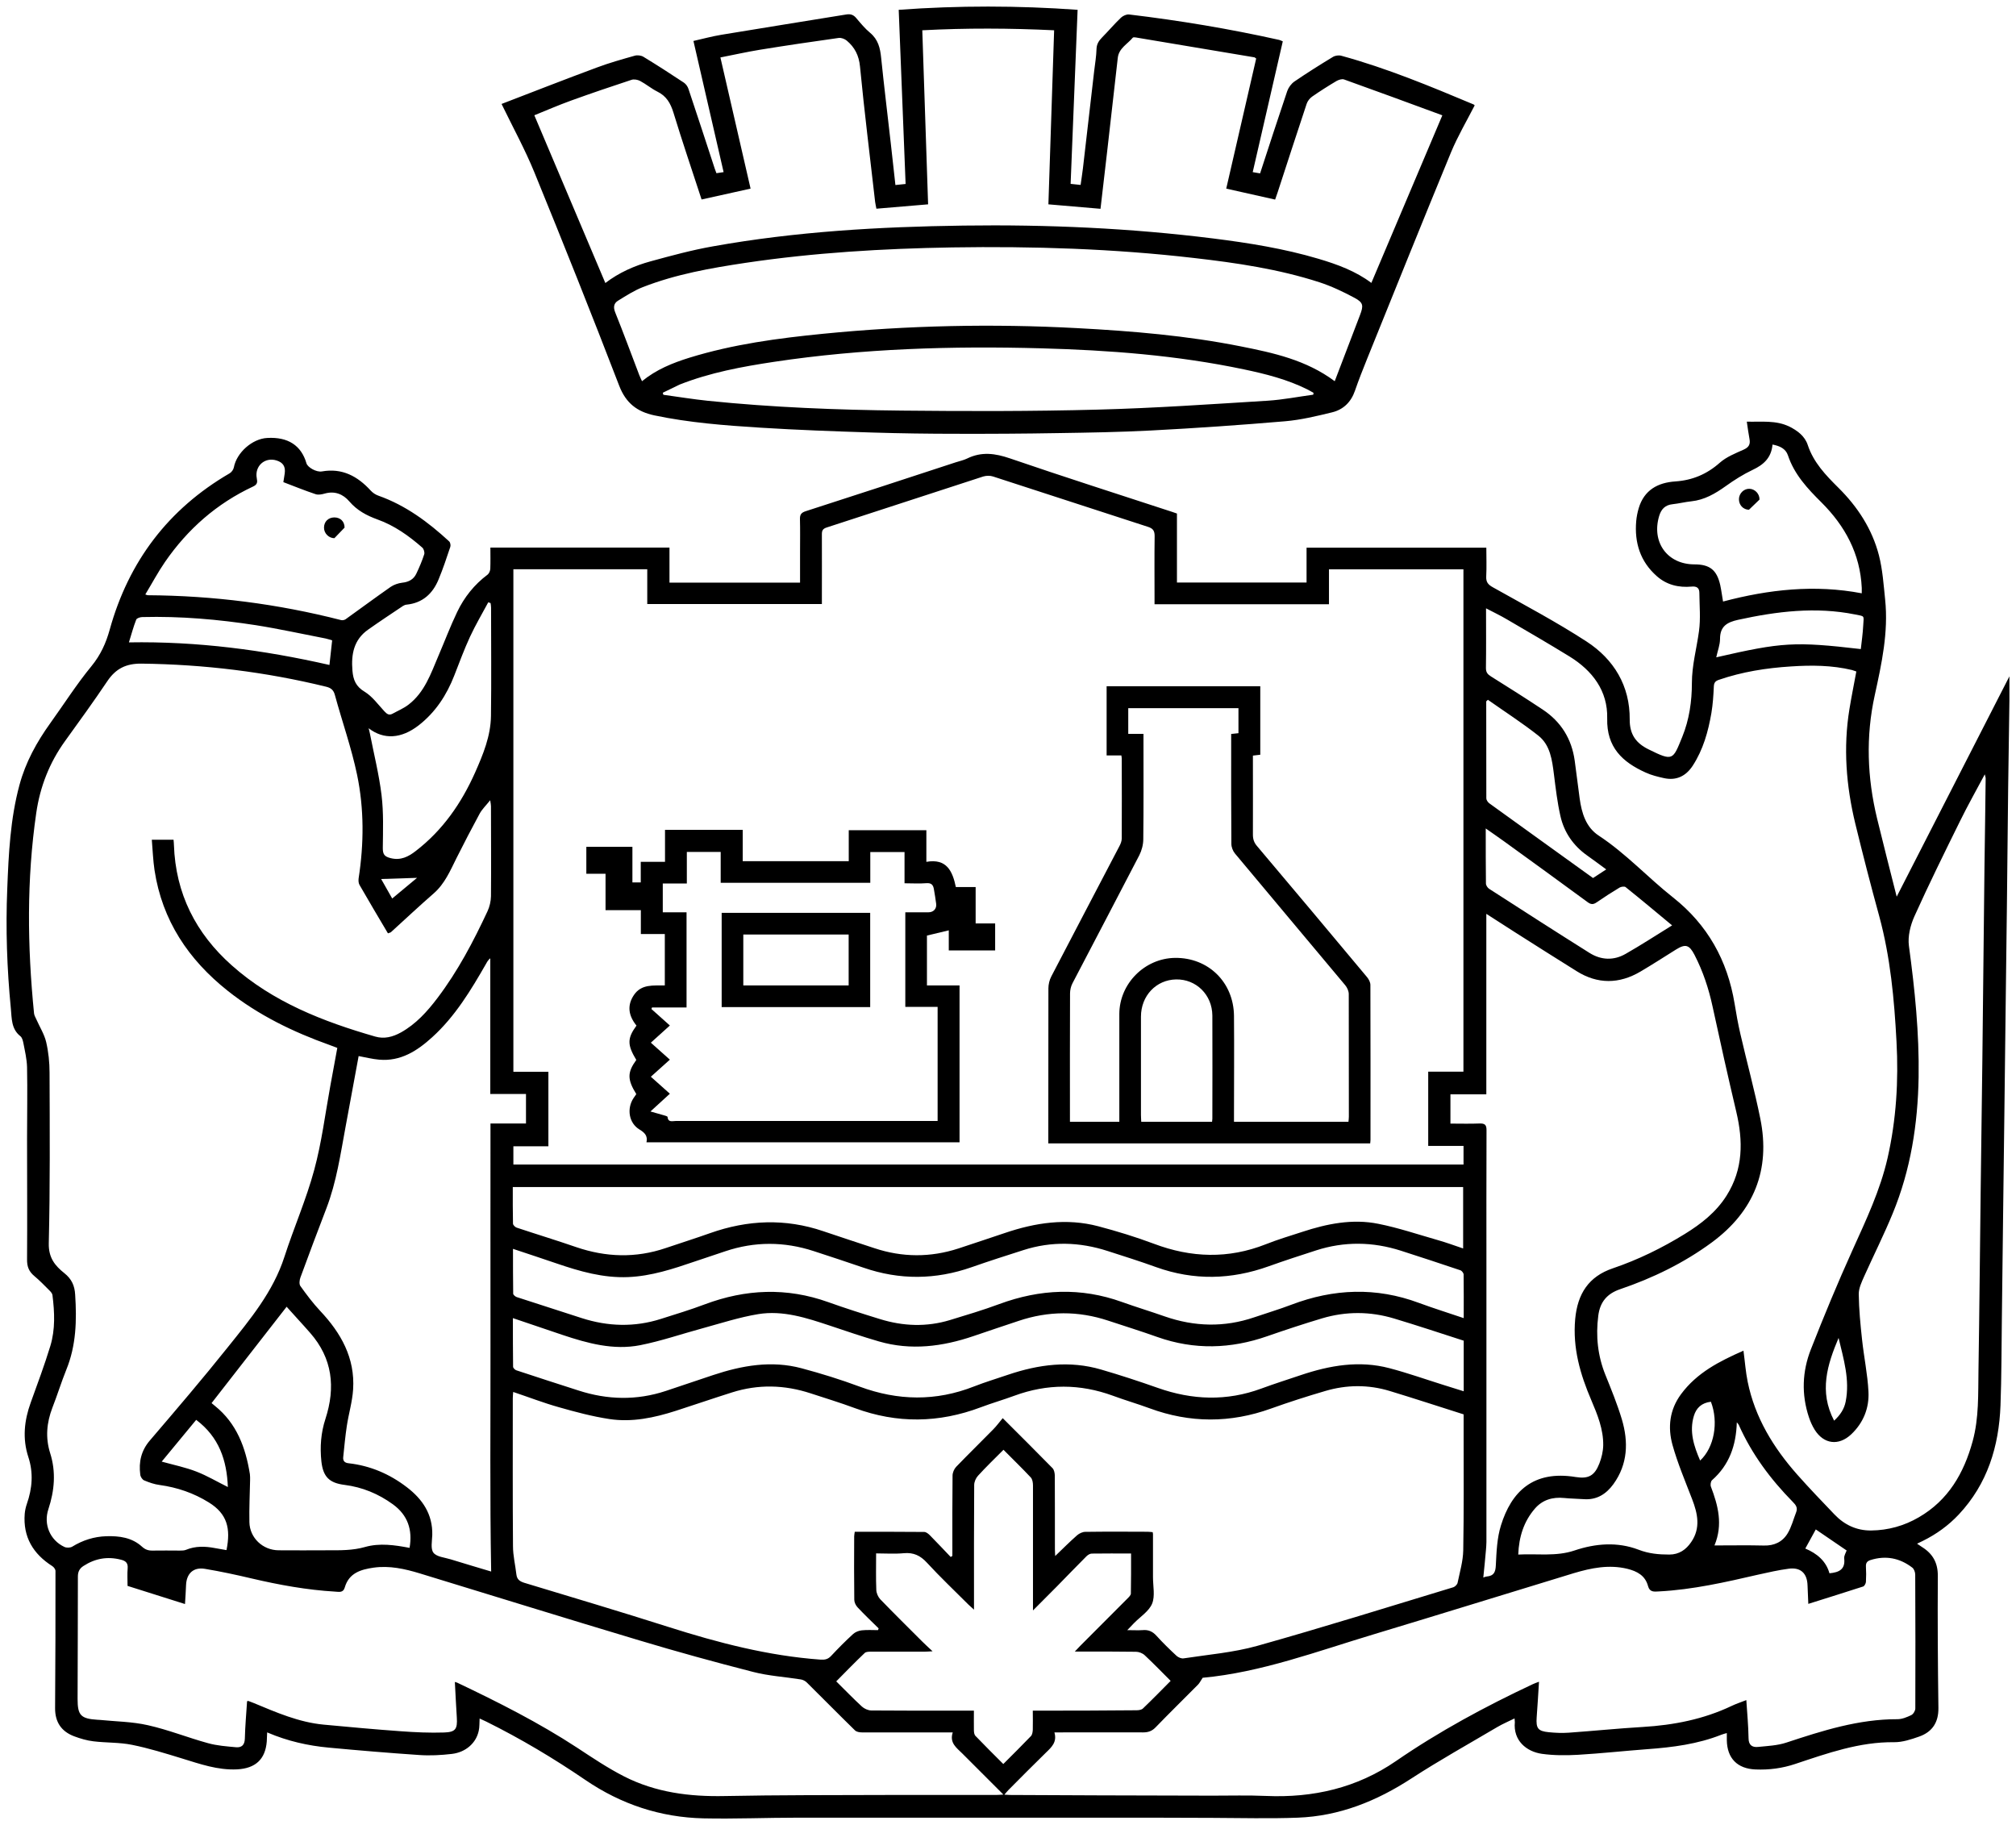
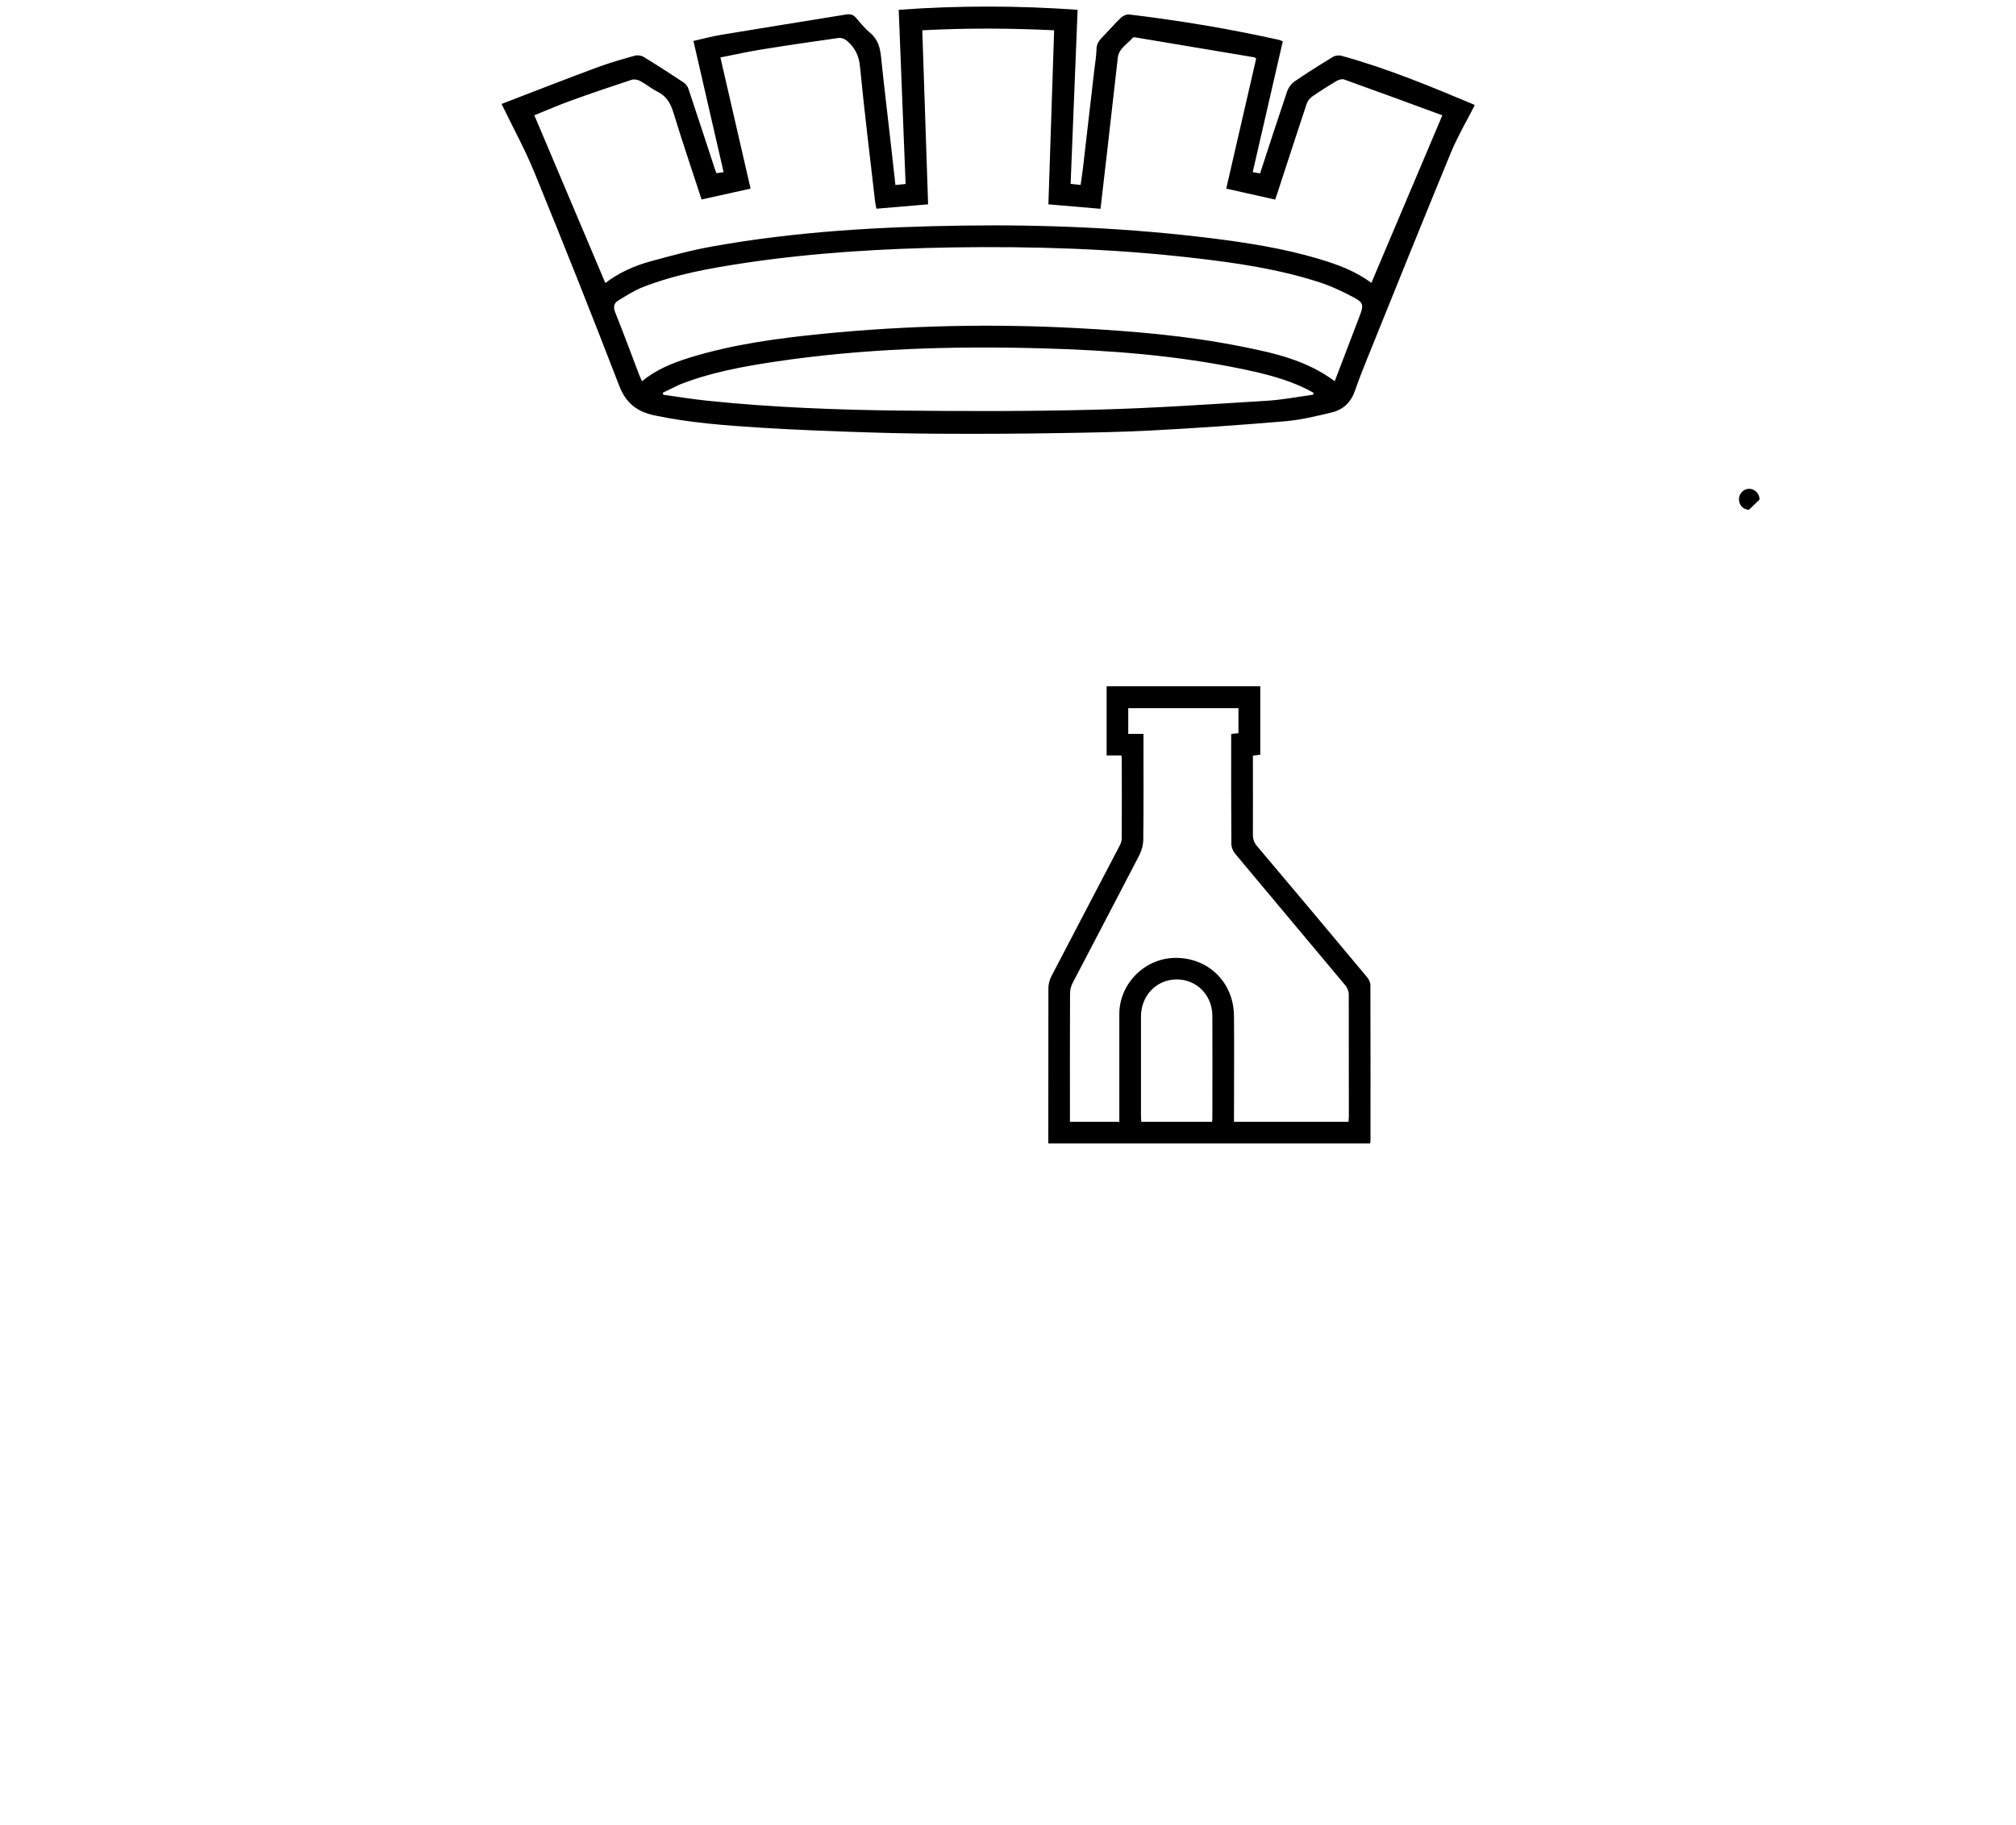
<svg xmlns="http://www.w3.org/2000/svg" viewBox="5615.999 4839.024 306.666 277.612">
-   <path fill="#000000" fill-opacity="1" stroke="none" stroke-opacity="1" stroke-width="1" fill-rule="evenodd" id="tSvg895ab0b13a" d="M 5656.638 5102.532 C 5656.609 5103.093 5656.609 5103.506 5656.579 5103.919 C 5656.358 5106.649 5654.838 5108.007 5652.078 5108.155 C 5649.112 5108.302 5646.397 5107.328 5643.652 5106.487 C 5641.143 5105.72 5638.634 5104.937 5636.066 5104.421 C 5634.163 5104.037 5632.17 5104.126 5630.223 5103.89 C 5629.219 5103.772 5628.216 5103.477 5627.271 5103.122 C 5625.323 5102.384 5624.364 5100.953 5624.379 5098.828 C 5624.438 5091.877 5624.438 5084.927 5624.438 5077.976 C 5624.438 5077.725 5624.187 5077.386 5623.951 5077.238 C 5621.029 5075.379 5619.479 5072.796 5619.76 5069.269 C 5619.804 5068.767 5619.922 5068.251 5620.084 5067.779 C 5620.911 5065.417 5621.103 5063.042 5620.306 5060.636 C 5619.391 5057.832 5619.686 5055.087 5620.675 5052.357 C 5621.708 5049.494 5622.77 5046.661 5623.656 5043.754 C 5624.423 5041.23 5624.305 5038.618 5623.98 5036.021 C 5623.951 5035.77 5623.729 5035.519 5623.537 5035.327 C 5622.785 5034.575 5622.047 5033.807 5621.235 5033.129 C 5620.394 5032.435 5620.099 5031.682 5620.114 5030.576 C 5620.158 5024.437 5620.114 5018.283 5620.114 5012.144 C 5620.114 5008.543 5620.188 5004.957 5620.114 5001.356 C 5620.084 5000.117 5619.789 4998.892 5619.553 4997.667 C 5619.479 4997.298 5619.361 4996.84 5619.096 4996.634 C 5617.694 4995.527 5617.797 4993.918 5617.649 4992.413 C 5617.059 4986.363 5616.852 4980.297 5617.103 4974.217 C 5617.31 4968.905 5617.561 4963.592 5618.963 4958.412 C 5619.892 4954.959 5621.59 4951.89 5623.656 4949.012 C 5625.736 4946.12 5627.655 4943.094 5629.913 4940.35 C 5631.3 4938.652 5632.111 4936.867 5632.687 4934.801 C 5635.565 4924.426 5641.6 4916.443 5650.942 4911.012 C 5651.237 4910.835 5651.517 4910.437 5651.576 4910.097 C 5652.004 4907.869 5654.365 4905.758 5656.653 4905.64 C 5659.796 4905.463 5661.818 4906.762 5662.615 4909.492 C 5662.792 4910.112 5664.12 4910.879 5664.961 4910.732 C 5668.045 4910.186 5670.392 4911.455 5672.399 4913.654 C 5672.709 4913.993 5673.137 4914.273 5673.565 4914.421 C 5677.697 4915.882 5681.135 4918.435 5684.323 4921.372 C 5684.5 4921.534 5684.574 4921.962 5684.5 4922.198 C 5683.939 4923.866 5683.393 4925.533 5682.714 4927.157 C 5681.829 4929.311 5680.294 4930.743 5677.859 4930.993 C 5677.667 4931.008 5677.475 4931.082 5677.313 4931.185 C 5675.527 4932.381 5673.742 4933.561 5671.986 4934.801 C 5669.816 4936.336 5669.403 4938.534 5669.61 4941.028 C 5669.728 4942.46 5670.141 4943.449 5671.469 4944.245 C 5672.635 4944.954 5673.506 4946.179 5674.465 4947.212 C 5674.834 4947.61 5675.158 4947.876 5675.69 4947.595 C 5676.516 4947.138 5677.416 4946.769 5678.154 4946.193 C 5680.589 4944.319 5681.534 4941.501 5682.67 4938.83 C 5683.629 4936.601 5684.485 4934.314 5685.533 4932.13 C 5686.61 4929.872 5688.145 4927.939 5690.181 4926.419 C 5690.403 4926.242 5690.565 4925.843 5690.58 4925.548 C 5690.624 4924.5 5690.595 4923.438 5690.595 4922.316 C 5717.837 4922.316 5717.837 4922.316 5717.837 4922.316 C 5717.837 4922.316 5717.837 4927.643 5717.837 4927.643 C 5717.837 4927.643 5737.7 4927.643 5737.7 4927.643 C 5737.7 4927.643 5737.7 4922.921 5737.7 4922.921 C 5737.7 4921.283 5737.729 4919.645 5737.685 4917.992 C 5737.67 4917.299 5737.877 4917.003 5738.556 4916.782 C 5746.17 4914.332 5753.77 4911.838 5761.385 4909.344 C 5761.961 4909.153 5762.566 4909.035 5763.112 4908.769 C 5765.296 4907.692 5767.377 4907.972 5769.649 4908.754 C 5777.825 4911.558 5786.059 4914.185 5794.264 4916.871 C 5794.501 4916.944 5794.737 4917.033 5795.032 4917.136 C 5795.032 4927.629 5795.032 4927.629 5795.032 4927.629 C 5795.032 4927.629 5814.748 4927.629 5814.748 4927.629 C 5814.748 4927.629 5814.748 4922.331 5814.748 4922.331 C 5814.748 4922.331 5842.093 4922.331 5842.093 4922.331 C 5842.093 4923.777 5842.152 4925.253 5842.078 4926.699 C 5842.034 4927.57 5842.358 4927.953 5843.111 4928.367 C 5847.892 4931.052 5852.748 4933.62 5857.337 4936.601 C 5861.513 4939.317 5863.948 4943.36 5863.904 4948.466 C 5863.889 4950.783 5864.908 4952.082 5866.752 4952.997 C 5870.515 4954.856 5870.456 4954.649 5871.903 4951.093 C 5872.965 4948.481 5873.363 4945.692 5873.363 4942.917 C 5873.363 4940.217 5874.087 4937.664 5874.441 4935.037 C 5874.706 4933.133 5874.515 4931.156 5874.5 4929.208 C 5874.5 4928.44 5874.087 4928.175 5873.319 4928.249 C 5871.357 4928.426 5869.541 4927.998 5868.036 4926.67 C 5865.498 4924.441 5864.612 4921.563 5864.893 4918.287 C 5864.952 4917.623 5865.085 4916.959 5865.277 4916.31 C 5866.103 4913.565 5868.169 4912.429 5870.855 4912.252 C 5873.452 4912.075 5875.651 4911.145 5877.614 4909.403 C 5878.617 4908.518 5879.96 4907.987 5881.214 4907.426 C 5882.011 4907.072 5882.277 4906.629 5882.129 4905.817 C 5881.967 4904.976 5881.864 4904.12 5881.716 4903.161 C 5883.944 4903.22 5886.143 4902.91 5888.195 4903.914 C 5889.434 4904.534 5890.541 4905.36 5890.984 4906.703 C 5891.869 4909.374 5893.714 4911.292 5895.647 4913.211 C 5898.569 4916.103 5900.783 4919.497 5901.816 4923.497 C 5902.376 4925.681 5902.524 4927.968 5902.76 4930.226 C 5903.277 4935.184 5902.229 4939.981 5901.181 4944.762 C 5899.794 4951.063 5900.03 4957.306 5901.535 4963.533 C 5902.494 4967.488 5903.513 4971.428 5904.516 4975.413 C 5910.212 4964.271 5915.879 4953.218 5921.664 4941.899 C 5921.664 4943.301 5921.664 4944.437 5921.664 4945.574 C 5921.605 4950.001 5921.531 4954.443 5921.472 4958.87 C 5921.398 4964.876 5921.339 4970.897 5921.28 4976.903 C 5921.221 4982.054 5921.148 4987.189 5921.089 4992.339 C 5921.03 4997.682 5920.956 5003.009 5920.897 5008.351 C 5920.838 5013.457 5920.764 5018.578 5920.705 5023.684 C 5920.646 5029.026 5920.587 5034.353 5920.513 5039.696 C 5920.454 5044.064 5920.469 5048.432 5920.306 5052.8 C 5920.07 5059.028 5918.329 5064.724 5913.961 5069.387 C 5912.382 5071.07 5910.537 5072.398 5908.471 5073.416 C 5908.22 5073.534 5907.969 5073.667 5907.615 5073.829 C 5907.925 5074.036 5908.146 5074.198 5908.383 5074.346 C 5910.006 5075.364 5910.788 5076.736 5910.773 5078.743 C 5910.729 5085.428 5910.773 5092.128 5910.862 5098.813 C 5910.891 5101.012 5909.932 5102.458 5907.94 5103.167 C 5906.715 5103.595 5905.402 5104.037 5904.132 5104.023 C 5898.849 5103.963 5893.979 5105.705 5889.095 5107.328 C 5887.117 5107.992 5885.11 5108.258 5883.03 5108.169 C 5880.27 5108.051 5878.72 5106.472 5878.676 5103.713 C 5878.676 5103.388 5878.676 5103.078 5878.676 5102.635 C 5878.351 5102.739 5878.086 5102.783 5877.85 5102.886 C 5874.234 5104.318 5870.427 5104.805 5866.575 5105.085 C 5863.048 5105.351 5859.536 5105.734 5856.024 5105.941 C 5854.209 5106.044 5852.349 5106.044 5850.549 5105.793 C 5848.173 5105.454 5846.166 5103.757 5846.431 5100.983 C 5846.431 5100.835 5846.417 5100.673 5846.387 5100.407 C 5845.472 5100.864 5844.587 5101.233 5843.76 5101.72 C 5839.392 5104.303 5834.965 5106.767 5830.715 5109.527 C 5825.417 5112.98 5819.75 5115.268 5813.405 5115.504 C 5809.081 5115.666 5804.727 5115.548 5800.403 5115.533 C 5797.319 5115.533 5794.22 5115.504 5791.136 5115.504 C 5773.221 5115.504 5755.29 5115.504 5737.375 5115.504 C 5732.579 5115.504 5727.798 5115.71 5723.002 5115.607 C 5716.464 5115.459 5710.473 5113.467 5705.057 5109.778 C 5700.231 5106.487 5695.214 5103.491 5689.975 5100.894 C 5689.665 5100.746 5689.355 5100.599 5688.957 5100.422 C 5688.912 5101.101 5688.957 5101.706 5688.824 5102.281 C 5688.44 5104.126 5686.876 5105.557 5684.721 5105.808 C 5683.068 5106 5681.386 5106.089 5679.733 5105.97 C 5675.158 5105.661 5670.584 5105.277 5666.009 5104.849 C 5662.836 5104.554 5659.752 5103.86 5656.712 5102.562 M 5714.487 4925.607 C 5694.092 4925.607 5694.092 4925.607 5694.092 4925.607 C 5694.092 4925.607 5694.092 5002.05 5694.092 5002.05 C 5694.092 5002.05 5699.419 5002.05 5699.419 5002.05 C 5699.419 5002.05 5699.419 5013.383 5699.419 5013.383 C 5699.419 5013.383 5694.092 5013.383 5694.092 5013.383 C 5694.092 5013.383 5694.092 5016.158 5694.092 5016.158 C 5694.092 5016.158 5838.625 5016.158 5838.625 5016.158 C 5838.625 5016.158 5838.625 5013.324 5838.625 5013.324 C 5838.625 5013.324 5833.253 5013.324 5833.253 5013.324 C 5833.253 5013.324 5833.253 5002.035 5833.253 5002.035 C 5833.253 5002.035 5838.61 5002.035 5838.61 5002.035 C 5838.61 5002.035 5838.61 4925.622 5838.61 4925.622 C 5838.61 4925.622 5818.157 4925.622 5818.157 4925.622 C 5818.157 4925.622 5818.157 4930.934 5818.157 4930.934 C 5818.157 4930.934 5791.623 4930.934 5791.623 4930.934 C 5791.623 4930.934 5791.623 4929.842 5791.623 4929.842 C 5791.623 4926.758 5791.593 4923.659 5791.638 4920.575 C 5791.638 4919.763 5791.402 4919.409 5790.619 4919.158 C 5782.754 4916.62 5774.918 4914.037 5767.052 4911.499 C 5766.609 4911.351 5766.034 4911.366 5765.576 4911.499 C 5757.622 4914.067 5749.697 4916.694 5741.743 4919.261 C 5741.153 4919.453 5741.02 4919.734 5741.02 4920.28 C 5741.035 4923.467 5741.02 4926.655 5741.02 4929.842 C 5741.02 4930.905 5741.02 4930.905 5741.02 4930.905 C 5741.02 4930.905 5714.457 4930.905 5714.457 4930.905 C 5714.457 4930.905 5714.457 4925.607 5714.457 4925.607 M 5650.455 5074.788 C 5651.119 5071.497 5650.558 5069.284 5647.769 5067.557 C 5645.467 5066.126 5642.973 5065.27 5640.287 5064.901 C 5639.475 5064.798 5638.678 5064.517 5637.911 5064.193 C 5637.645 5064.075 5637.365 5063.647 5637.336 5063.322 C 5637.085 5061.403 5637.468 5059.677 5638.797 5058.127 C 5642.81 5053.435 5646.824 5048.742 5650.676 5043.916 C 5654.07 5039.681 5657.553 5035.504 5659.265 5030.192 C 5660.696 5025.765 5662.585 5021.47 5663.795 5016.984 C 5664.932 5012.808 5665.463 5008.469 5666.245 5004.204 C 5666.599 5002.286 5666.939 5000.367 5667.308 4998.419 C 5666.85 4998.242 5666.496 4998.11 5666.142 4997.977 C 5660.563 4995.984 5655.295 4993.431 5650.632 4989.727 C 5644.67 4984.99 5640.671 4979.043 5639.505 4971.384 C 5639.283 4969.879 5639.224 4968.359 5639.092 4966.75 C 5642.397 4966.75 5642.397 4966.75 5642.397 4966.75 C 5642.427 4967.104 5642.456 4967.326 5642.456 4967.547 C 5642.707 4974.941 5645.777 4980.991 5651.252 4985.861 C 5657.538 4991.454 5665.138 4994.405 5673.078 4996.693 C 5674.45 4997.091 5675.734 4996.752 5676.974 4996.073 C 5679.276 4994.789 5680.988 4992.885 5682.552 4990.819 C 5685.636 4986.746 5687.997 4982.26 5690.152 4977.641 C 5690.477 4976.948 5690.668 4976.121 5690.683 4975.354 C 5690.727 4970.794 5690.683 4966.219 5690.683 4961.644 C 5690.683 4961.438 5690.639 4961.231 5690.565 4960.744 C 5689.916 4961.556 5689.325 4962.117 5688.957 4962.795 C 5687.746 4965.024 5686.581 4967.282 5685.444 4969.539 C 5684.485 4971.458 5683.659 4973.45 5681.962 4974.926 C 5679.763 4976.844 5677.623 4978.851 5675.468 4980.814 C 5675.409 4980.873 5675.306 4980.873 5675.011 4980.991 C 5673.565 4978.556 5672.104 4976.092 5670.687 4973.627 C 5670.525 4973.347 5670.51 4972.948 5670.554 4972.609 C 5671.366 4967.355 5671.395 4962.057 5670.318 4956.878 C 5669.462 4952.775 5668.045 4948.791 5666.939 4944.732 C 5666.732 4943.965 5666.334 4943.655 5665.61 4943.478 C 5656.387 4941.22 5647.046 4940.084 5637.542 4939.966 C 5635.196 4939.936 5633.617 4940.718 5632.333 4942.622 C 5630.252 4945.721 5628.068 4948.732 5625.884 4951.757 C 5623.523 4955.033 5622.091 4958.693 5621.516 4962.663 C 5620.04 4972.816 5620.158 4982.983 5621.176 4993.151 C 5621.206 4993.476 5621.412 4993.8 5621.545 4994.11 C 5622.047 4995.247 5622.741 4996.339 5623.021 4997.519 C 5623.375 4999.039 5623.537 5000.633 5623.537 5002.197 C 5623.567 5010.845 5623.626 5019.508 5623.419 5028.155 C 5623.375 5030.339 5624.364 5031.55 5625.795 5032.686 C 5626.887 5033.557 5627.36 5034.575 5627.433 5035.962 C 5627.684 5039.843 5627.596 5043.665 5626.09 5047.355 C 5625.323 5049.258 5624.718 5051.236 5623.965 5053.154 C 5623.095 5055.427 5622.888 5057.699 5623.626 5060.046 C 5624.541 5062.909 5624.29 5065.757 5623.36 5068.576 C 5622.593 5070.878 5623.597 5073.283 5625.781 5074.316 C 5626.105 5074.478 5626.666 5074.464 5626.976 5074.287 C 5628.584 5073.298 5630.311 5072.752 5632.17 5072.693 C 5634.133 5072.634 5636.066 5072.885 5637.586 5074.272 C 5638.088 5074.729 5638.56 5074.892 5639.21 5074.877 C 5640.597 5074.847 5641.969 5074.877 5643.357 5074.877 C 5643.666 5074.877 5644.021 5074.877 5644.301 5074.759 C 5645.732 5074.169 5647.193 5074.213 5648.669 5074.493 C 5649.259 5074.597 5649.85 5074.7 5650.44 5074.803 M 5881.214 5044.521 C 5881.436 5046.144 5881.539 5047.694 5881.849 5049.199 C 5882.956 5054.645 5885.76 5059.219 5889.39 5063.322 C 5891.22 5065.388 5893.138 5067.38 5895.042 5069.372 C 5896.547 5070.951 5898.392 5071.837 5900.62 5071.822 C 5903.217 5071.793 5905.652 5071.114 5907.881 5069.815 C 5912.367 5067.218 5914.743 5063.101 5916.071 5058.245 C 5917.045 5054.689 5916.897 5051.044 5916.957 5047.414 C 5917.104 5038.19 5917.178 5028.952 5917.296 5019.729 C 5917.37 5013.265 5917.473 5006.802 5917.547 5000.338 C 5917.665 4990.465 5917.768 4980.593 5917.871 4970.72 C 5917.93 4966.278 5918.004 4961.851 5918.049 4957.409 C 5918.049 4957.247 5917.975 4957.099 5917.916 4956.804 C 5916.602 4959.268 5915.304 4961.57 5914.153 4963.917 C 5911.777 4968.728 5909.401 4973.539 5907.202 4978.423 C 5906.597 4979.781 5906.184 4981.449 5906.376 4982.895 C 5907.276 4989.536 5907.955 4996.176 5907.851 5002.876 C 5907.733 5010.019 5906.641 5016.969 5903.911 5023.595 C 5902.583 5026.827 5901.004 5029.97 5899.572 5033.158 C 5899.189 5034.029 5898.731 5034.973 5898.746 5035.888 C 5898.776 5038.19 5898.997 5040.492 5899.248 5042.78 C 5899.528 5045.421 5900.089 5048.048 5900.222 5050.69 C 5900.355 5053.184 5899.454 5055.442 5897.595 5057.198 C 5895.691 5058.983 5893.433 5058.703 5892.046 5056.504 C 5891.677 5055.914 5891.382 5055.25 5891.161 5054.586 C 5890.01 5051.118 5890.143 5047.635 5891.456 5044.285 C 5893.448 5039.209 5895.544 5034.147 5897.787 5029.188 C 5899.853 5024.614 5902.007 5020.083 5903.129 5015.169 C 5904.457 5009.325 5904.811 5003.407 5904.487 4997.445 C 5904.147 4991.011 5903.557 4984.621 5901.86 4978.379 C 5900.576 4973.701 5899.366 4969.008 5898.215 4964.286 C 5896.828 4958.545 5896.37 4952.731 5897.329 4946.872 C 5897.639 4944.969 5898.023 4943.094 5898.377 4941.161 C 5898.141 4941.087 5897.934 4940.999 5897.728 4940.94 C 5894.658 4940.202 5891.544 4940.187 5888.431 4940.394 C 5884.697 4940.63 5881.023 4941.205 5877.466 4942.43 C 5876.935 4942.607 5876.728 4942.858 5876.699 4943.449 C 5876.64 4944.791 5876.551 4946.149 5876.33 4947.477 C 5875.843 4950.311 5875.075 4953.056 5873.482 4955.505 C 5872.434 4957.099 5870.973 4957.793 5869.099 4957.379 C 5868.169 4957.173 5867.21 4956.937 5866.339 4956.538 C 5862.797 4954.944 5860.377 4952.701 5860.48 4948.304 C 5860.584 4944.113 5858.237 4941.028 5854.74 4938.874 C 5851.597 4936.941 5848.394 4935.081 5845.207 4933.222 C 5844.233 4932.646 5843.2 4932.159 5842.049 4931.554 C 5842.049 4934.727 5842.078 4937.693 5842.034 4940.645 C 5842.034 4941.294 5842.285 4941.589 5842.801 4941.914 C 5845.443 4943.567 5848.084 4945.234 5850.682 4946.961 C 5853.456 4948.805 5855.079 4951.417 5855.537 4954.723 C 5855.802 4956.627 5856.024 4958.545 5856.289 4960.464 C 5856.599 4962.692 5857.234 4964.847 5859.197 4966.13 C 5863.329 4968.846 5866.664 4972.506 5870.515 4975.546 C 5875.739 4979.678 5878.779 4985.108 5879.857 4991.675 C 5880.108 4993.225 5880.388 4994.789 5880.742 4996.309 C 5881.731 5000.603 5882.897 5004.854 5883.767 5009.163 C 5885.361 5016.984 5882.779 5023.3 5876.389 5028.008 C 5872.139 5031.136 5867.431 5033.424 5862.443 5035.121 C 5860.451 5035.8 5859.388 5037.069 5859.123 5039.15 C 5858.724 5042.249 5859.034 5045.23 5860.2 5048.137 C 5861.1 5050.365 5862.015 5052.608 5862.709 5054.91 C 5863.727 5058.349 5863.624 5061.728 5861.425 5064.768 C 5860.318 5066.288 5858.887 5067.203 5856.909 5067.056 C 5855.92 5066.982 5854.917 5066.982 5853.928 5066.878 C 5852.172 5066.701 5850.637 5067.159 5849.486 5068.487 C 5847.789 5070.45 5847.051 5072.796 5846.948 5075.482 C 5849.87 5075.32 5852.703 5075.807 5855.507 5074.862 C 5858.71 5073.785 5862.045 5073.519 5865.247 5074.744 C 5866.811 5075.349 5868.317 5075.482 5869.925 5075.482 C 5871.43 5075.482 5872.478 5074.729 5873.26 5073.578 C 5874.721 5071.453 5874.249 5069.254 5873.393 5067.041 C 5872.345 5064.311 5871.194 5061.61 5870.412 5058.806 C 5869.674 5056.135 5869.955 5053.464 5871.711 5051.088 C 5874.131 5047.812 5877.569 5046.071 5881.229 5044.462 M 5749.565 5086.963 C 5749.653 5086.712 5749.653 5086.712 5749.653 5086.712 C 5748.576 5085.65 5747.484 5084.617 5746.451 5083.51 C 5746.17 5083.215 5745.949 5082.743 5745.949 5082.359 C 5745.905 5079.142 5745.92 5075.925 5745.934 5072.708 C 5745.934 5072.501 5745.993 5072.28 5746.023 5072.014 C 5749.579 5072.014 5753.077 5072.014 5756.589 5072.043 C 5756.884 5072.043 5757.224 5072.324 5757.445 5072.545 C 5758.522 5073.637 5759.555 5074.744 5760.618 5075.851 C 5760.706 5075.792 5760.78 5075.748 5760.869 5075.689 C 5760.869 5074.759 5760.869 5074.759 5760.869 5074.759 C 5760.869 5070.996 5760.854 5067.233 5760.898 5063.47 C 5760.898 5063.027 5761.134 5062.466 5761.444 5062.141 C 5763.289 5060.223 5765.207 5058.363 5767.082 5056.445 C 5767.598 5055.929 5768.026 5055.323 5768.528 5054.733 C 5771.199 5057.404 5773.663 5059.839 5776.098 5062.333 C 5776.349 5062.584 5776.438 5063.071 5776.452 5063.455 C 5776.482 5067.188 5776.452 5070.922 5776.467 5074.656 C 5776.467 5074.995 5776.497 5075.334 5776.511 5075.703 C 5777.663 5074.597 5778.725 5073.534 5779.847 5072.545 C 5780.171 5072.265 5780.673 5072.029 5781.086 5072.029 C 5784.244 5071.984 5787.388 5071.999 5790.546 5072.014 C 5790.826 5072.014 5791.092 5072.058 5791.343 5072.073 C 5791.372 5072.235 5791.387 5072.294 5791.387 5072.368 C 5791.387 5074.552 5791.387 5076.736 5791.387 5078.935 C 5791.387 5080.293 5791.726 5081.783 5791.254 5082.949 C 5790.782 5084.1 5789.468 5084.927 5788.524 5085.886 C 5788.229 5086.181 5787.934 5086.491 5787.476 5086.978 C 5788.45 5086.978 5789.129 5087.022 5789.793 5086.978 C 5790.664 5086.889 5791.313 5087.17 5791.903 5087.819 C 5792.877 5088.896 5793.91 5089.9 5794.973 5090.889 C 5795.238 5091.125 5795.711 5091.331 5796.05 5091.272 C 5799.798 5090.697 5803.621 5090.387 5807.251 5089.369 C 5817.242 5086.565 5827.144 5083.466 5837.075 5080.455 C 5837.341 5080.367 5837.68 5080.027 5837.725 5079.762 C 5838.064 5078.123 5838.551 5076.485 5838.581 5074.847 C 5838.684 5069.092 5838.64 5063.337 5838.64 5057.567 C 5838.64 5056.445 5838.64 5055.323 5838.64 5054.158 C 5834.862 5052.962 5831.143 5051.737 5827.395 5050.601 C 5824.148 5049.612 5820.842 5049.642 5817.596 5050.601 C 5814.821 5051.413 5812.062 5052.298 5809.346 5053.272 C 5803.163 5055.501 5797.009 5055.501 5790.856 5053.228 C 5789.011 5052.549 5787.122 5052.003 5785.292 5051.324 C 5780.289 5049.494 5775.301 5049.48 5770.299 5051.324 C 5768.616 5051.944 5766.875 5052.446 5765.193 5053.08 C 5758.817 5055.486 5752.457 5055.574 5746.052 5053.213 C 5743.824 5052.387 5741.551 5051.693 5739.294 5050.955 C 5735.324 5049.657 5731.339 5049.553 5727.34 5050.823 C 5724.492 5051.723 5721.659 5052.697 5718.825 5053.612 C 5715.52 5054.674 5712.14 5055.397 5708.672 5054.866 C 5706.075 5054.468 5703.522 5053.789 5700.998 5053.066 C 5698.682 5052.416 5696.438 5051.546 5694.063 5050.749 C 5694.033 5051.177 5694.003 5051.457 5694.003 5051.723 C 5694.003 5059.219 5693.974 5066.716 5694.033 5074.213 C 5694.033 5075.644 5694.387 5077.076 5694.55 5078.507 C 5694.638 5079.245 5695.037 5079.555 5695.745 5079.776 C 5703.064 5081.99 5710.399 5084.174 5717.674 5086.491 C 5725.23 5088.896 5732.859 5090.889 5740.814 5091.464 C 5741.492 5091.508 5741.95 5091.405 5742.422 5090.903 C 5743.499 5089.752 5744.606 5088.631 5745.772 5087.568 C 5746.111 5087.258 5746.643 5087.052 5747.1 5087.007 C 5747.912 5086.919 5748.753 5086.978 5749.579 5086.978 M 5685.164 5094.858 C 5685.385 5094.917 5685.474 5094.932 5685.562 5094.976 C 5691.805 5097.943 5697.973 5101.056 5703.773 5104.849 C 5706.104 5106.384 5708.436 5107.948 5710.915 5109.217 C 5715.711 5111.667 5720.891 5112.331 5726.263 5112.213 C 5734.468 5112.05 5742.658 5112.08 5750.863 5112.05 C 5756.397 5112.036 5761.931 5112.05 5767.465 5112.05 C 5767.79 5112.05 5768.115 5112.021 5768.631 5111.991 C 5766.432 5109.793 5764.41 5107.771 5762.389 5105.749 C 5761.518 5104.878 5760.397 5104.141 5760.928 5102.532 C 5759.747 5102.532 5759.747 5102.532 5759.747 5102.532 C 5755.527 5102.532 5751.321 5102.532 5747.1 5102.532 C 5746.746 5102.532 5746.289 5102.458 5746.052 5102.222 C 5743.588 5099.817 5741.183 5097.367 5738.733 5094.947 C 5738.497 5094.711 5738.128 5094.519 5737.803 5094.475 C 5735.398 5094.091 5732.918 5093.943 5730.572 5093.338 C 5724.758 5091.848 5718.958 5090.254 5713.217 5088.527 C 5702.076 5085.192 5690.963 5081.739 5679.851 5078.345 C 5677.564 5077.651 5675.247 5077.135 5672.827 5077.474 C 5670.879 5077.755 5669.078 5078.286 5668.444 5080.485 C 5668.208 5081.341 5667.544 5081.149 5666.968 5081.119 C 5662.689 5080.868 5658.483 5080.101 5654.321 5079.127 C 5651.945 5078.566 5649.555 5078.05 5647.149 5077.651 C 5645.408 5077.371 5644.375 5078.374 5644.301 5080.116 C 5644.271 5081.06 5644.198 5081.99 5644.139 5083.008 C 5641.113 5082.049 5638.28 5081.149 5635.402 5080.249 C 5635.402 5079.319 5635.343 5078.448 5635.417 5077.592 C 5635.491 5076.766 5635.122 5076.441 5634.399 5076.264 C 5632.348 5075.733 5630.459 5076.072 5628.688 5077.223 C 5628.097 5077.607 5627.847 5078.094 5627.847 5078.817 C 5627.847 5085.03 5627.817 5091.228 5627.802 5097.441 C 5627.802 5099.935 5628.275 5100.451 5630.842 5100.614 C 5630.946 5100.614 5631.034 5100.614 5631.137 5100.628 C 5633.602 5100.879 5636.111 5100.894 5638.501 5101.44 C 5641.6 5102.134 5644.567 5103.329 5647.636 5104.17 C 5649.009 5104.554 5650.47 5104.657 5651.901 5104.79 C 5652.742 5104.864 5653.214 5104.465 5653.244 5103.491 C 5653.288 5101.588 5653.465 5099.669 5653.583 5097.795 C 5653.701 5097.765 5653.746 5097.736 5653.775 5097.751 C 5654.041 5097.854 5654.321 5097.957 5654.587 5098.061 C 5658.025 5099.492 5661.464 5100.997 5665.227 5101.351 C 5669.137 5101.72 5673.033 5102.075 5676.944 5102.355 C 5679.143 5102.517 5681.371 5102.621 5683.57 5102.547 C 5685.311 5102.488 5685.592 5102.001 5685.489 5100.289 C 5685.37 5098.533 5685.297 5096.762 5685.193 5094.903 M 5891.072 5082.979 C 5891.028 5081.946 5890.984 5081.045 5890.954 5080.16 C 5890.895 5078.33 5889.906 5077.386 5888.077 5077.637 C 5886.512 5077.843 5884.977 5078.197 5883.443 5078.537 C 5878.455 5079.688 5873.482 5080.824 5868.346 5081.09 C 5867.623 5081.134 5866.944 5081.223 5866.693 5080.278 C 5866.265 5078.67 5865.026 5078.02 5863.55 5077.651 C 5860.746 5076.972 5858.06 5077.518 5855.389 5078.315 C 5845.28 5081.4 5835.186 5084.528 5825.063 5087.583 C 5816.371 5090.195 5807.812 5093.412 5798.943 5094.224 C 5798.618 5094.711 5798.47 5095.035 5798.234 5095.271 C 5796.08 5097.441 5793.896 5099.581 5791.77 5101.779 C 5791.224 5102.34 5790.649 5102.532 5789.896 5102.532 C 5785.779 5102.517 5781.662 5102.532 5777.544 5102.532 C 5776.393 5102.532 5776.393 5102.532 5776.393 5102.532 C 5776.821 5104.008 5775.965 5104.775 5775.11 5105.602 C 5773.176 5107.49 5771.273 5109.409 5769.369 5111.327 C 5769.192 5111.504 5769.03 5111.726 5768.779 5112.006 C 5769.177 5112.021 5769.398 5112.05 5769.62 5112.05 C 5774.18 5112.08 5778.755 5112.095 5783.315 5112.11 C 5789.011 5112.124 5794.692 5112.139 5800.389 5112.154 C 5803.119 5112.154 5805.864 5112.08 5808.594 5112.198 C 5815.736 5112.508 5822.392 5110.988 5828.339 5106.9 C 5834.921 5102.37 5841.93 5098.592 5849.162 5095.198 C 5849.427 5095.065 5849.722 5094.976 5850.106 5094.829 C 5849.988 5096.718 5849.885 5098.474 5849.752 5100.245 C 5849.634 5101.912 5849.944 5102.34 5851.582 5102.503 C 5852.6 5102.606 5853.633 5102.65 5854.651 5102.576 C 5858.4 5102.311 5862.148 5101.927 5865.896 5101.706 C 5870.589 5101.425 5875.134 5100.54 5879.414 5098.503 C 5880.093 5098.179 5880.816 5097.943 5881.642 5097.618 C 5881.775 5099.64 5881.952 5101.514 5881.982 5103.403 C 5881.982 5104.465 5882.528 5104.819 5883.384 5104.746 C 5884.845 5104.598 5886.365 5104.539 5887.737 5104.082 C 5893.242 5102.266 5898.731 5100.51 5904.634 5100.525 C 5905.343 5100.525 5906.08 5100.215 5906.73 5099.905 C 5907.04 5099.758 5907.35 5099.241 5907.35 5098.902 C 5907.379 5092.113 5907.364 5085.325 5907.335 5078.537 C 5907.335 5078.168 5907.158 5077.666 5906.877 5077.459 C 5904.959 5075.998 5902.834 5075.585 5900.517 5076.323 C 5900.015 5076.485 5899.809 5076.766 5899.838 5077.312 C 5899.882 5078.079 5899.882 5078.861 5899.838 5079.629 C 5899.823 5079.88 5899.617 5080.263 5899.425 5080.337 C 5896.71 5081.223 5893.979 5082.064 5891.087 5082.979 M 5841.606 5078.979 C 5841.812 5078.92 5841.99 5078.832 5842.181 5078.817 C 5843.229 5078.714 5843.495 5078.168 5843.539 5077.105 C 5843.642 5075.069 5843.716 5072.958 5844.321 5071.04 C 5845.885 5065.993 5849.162 5062.614 5855.699 5063.691 C 5857.632 5064.001 5858.562 5063.484 5859.285 5061.64 C 5859.624 5060.769 5859.861 5059.78 5859.875 5058.85 C 5859.905 5056.43 5859.005 5054.217 5858.075 5052.033 C 5856.378 5048.078 5855.212 5044.078 5855.61 5039.666 C 5855.965 5035.814 5857.662 5033.188 5861.322 5031.948 C 5865.188 5030.635 5868.833 5028.849 5872.301 5026.709 C 5874.78 5025.174 5877.038 5023.418 5878.632 5020.895 C 5881.185 5016.851 5881.17 5012.572 5880.108 5008.1 C 5878.853 5002.788 5877.658 4997.445 5876.507 4992.118 C 5875.917 4989.373 5875.046 4986.761 5873.762 4984.267 C 5872.965 4982.732 5872.39 4982.555 5870.943 4983.456 C 5869.143 4984.577 5867.372 4985.728 5865.542 4986.805 C 5862.31 4988.709 5859.034 4988.753 5855.832 4986.746 C 5852.674 4984.784 5849.53 4982.777 5846.387 4980.784 C 5845.015 4979.914 5843.657 4979.028 5842.093 4978.025 C 5842.093 5005.473 5842.093 5005.473 5842.093 5005.473 C 5842.093 5005.473 5836.633 5005.473 5836.633 5005.473 C 5836.633 5005.473 5836.633 5009.93 5836.633 5009.93 C 5838.138 5009.93 5839.599 5009.974 5841.03 5009.915 C 5841.871 5009.886 5842.137 5010.107 5842.122 5010.978 C 5842.093 5018.032 5842.108 5025.086 5842.108 5032.14 C 5842.108 5054.571 5842.108 5054.571 5842.108 5054.571 C 5842.108 5060.902 5842.108 5067.247 5842.108 5073.578 C 5842.108 5073.991 5842.063 5074.405 5842.034 5074.818 C 5841.916 5076.176 5841.783 5077.548 5841.635 5078.95 M 5690.58 5005.459 C 5690.58 4984.784 5690.58 4984.784 5690.58 4984.784 C 5690.255 4985.035 5690.108 4985.315 5689.96 4985.581 C 5687.643 4989.624 5685.238 4993.623 5681.74 4996.796 C 5679.468 4998.862 5676.944 5000.5 5673.668 5000.205 C 5672.635 5000.117 5671.617 4999.851 5670.554 4999.659 C 5669.89 5003.26 5669.241 5006.802 5668.577 5010.358 C 5667.795 5014.564 5667.19 5018.814 5665.64 5022.843 C 5664.297 5026.325 5662.984 5029.838 5661.7 5033.335 C 5661.552 5033.734 5661.478 5034.353 5661.7 5034.649 C 5662.63 5035.947 5663.603 5037.246 5664.696 5038.412 C 5667.868 5041.776 5670.023 5045.584 5669.713 5050.365 C 5669.595 5052.239 5669.034 5054.069 5668.754 5055.929 C 5668.518 5057.508 5668.37 5059.087 5668.208 5060.666 C 5668.149 5061.226 5668.414 5061.536 5669.034 5061.595 C 5672.325 5061.964 5675.277 5063.233 5677.889 5065.24 C 5680.264 5067.056 5681.829 5069.343 5681.755 5072.501 C 5681.725 5073.431 5681.475 5074.611 5681.932 5075.202 C 5682.419 5075.836 5683.629 5075.925 5684.544 5076.205 C 5686.654 5076.854 5688.779 5077.489 5690.713 5078.064 C 5690.506 5066.701 5690.624 5055.368 5690.609 5044.049 C 5690.595 5032.715 5690.609 5021.382 5690.609 5009.915 C 5696.01 5009.915 5696.01 5009.915 5696.01 5009.915 C 5696.01 5009.915 5696.01 5005.429 5696.01 5005.429 C 5696.01 5005.429 5690.595 5005.429 5690.595 5005.429 M 5694.003 5019.567 C 5694.003 5021.485 5693.989 5023.315 5694.033 5025.145 C 5694.033 5025.351 5694.358 5025.676 5694.579 5025.75 C 5697.59 5026.753 5700.644 5027.683 5703.64 5028.716 C 5708.17 5030.266 5712.701 5030.413 5717.261 5028.864 C 5719.519 5028.096 5721.777 5027.388 5724.02 5026.591 C 5729.731 5024.569 5735.457 5024.333 5741.227 5026.296 C 5743.809 5027.167 5746.407 5028.023 5749.004 5028.878 C 5753.269 5030.295 5757.534 5030.31 5761.798 5028.923 C 5764.145 5028.155 5766.491 5027.358 5768.838 5026.576 C 5773.486 5024.997 5778.223 5024.274 5783.049 5025.543 C 5785.897 5026.296 5788.745 5027.167 5791.505 5028.2 C 5797.201 5030.354 5802.838 5030.531 5808.535 5028.288 C 5810.35 5027.565 5812.239 5027.004 5814.098 5026.399 C 5817.861 5025.16 5821.743 5024.377 5825.668 5025.174 C 5828.708 5025.779 5831.674 5026.783 5834.67 5027.639 C 5835.983 5028.008 5837.252 5028.48 5838.566 5028.923 C 5838.566 5019.581 5838.566 5019.581 5838.566 5019.581 C 5838.566 5019.581 5694.003 5019.581 5694.003 5019.581 M 5838.625 5042.942 C 5835.098 5041.806 5831.6 5040.64 5828.059 5039.577 C 5824.428 5038.485 5820.754 5038.471 5817.123 5039.548 C 5814.32 5040.389 5811.545 5041.304 5808.786 5042.263 C 5803.222 5044.211 5797.659 5044.374 5792.066 5042.396 C 5789.586 5041.511 5787.063 5040.729 5784.569 5039.902 C 5780.024 5038.397 5775.478 5038.412 5770.933 5039.946 C 5768.646 5040.714 5766.358 5041.466 5764.086 5042.249 C 5759.363 5043.857 5754.567 5044.477 5749.683 5043.06 C 5747.189 5042.337 5744.724 5041.496 5742.26 5040.67 C 5738.703 5039.489 5735.103 5038.294 5731.325 5038.913 C 5728.462 5039.386 5725.658 5040.301 5722.854 5041.068 C 5719.696 5041.924 5716.582 5043.001 5713.38 5043.636 C 5709.322 5044.433 5705.396 5043.355 5701.559 5042.071 C 5699.095 5041.245 5696.645 5040.404 5694.018 5039.518 C 5694.018 5042.101 5694.018 5044.506 5694.048 5046.912 C 5694.048 5047.104 5694.343 5047.399 5694.55 5047.458 C 5697.693 5048.506 5700.836 5049.509 5703.994 5050.527 C 5708.407 5051.959 5712.834 5052.062 5717.261 5050.601 C 5719.666 5049.804 5722.072 5048.993 5724.477 5048.181 C 5728.875 5046.72 5733.361 5045.923 5737.936 5047.148 C 5740.917 5047.945 5743.868 5048.86 5746.761 5049.937 C 5752.59 5052.092 5758.36 5052.195 5764.174 5049.908 C 5765.871 5049.243 5767.642 5048.712 5769.369 5048.122 C 5774.003 5046.558 5778.71 5045.938 5783.492 5047.34 C 5786.384 5048.181 5789.262 5049.125 5792.11 5050.129 C 5797.363 5051.988 5802.588 5052.18 5807.871 5050.232 C 5809.863 5049.494 5811.885 5048.86 5813.892 5048.181 C 5818.289 5046.705 5822.761 5045.923 5827.35 5047.133 C 5830.11 5047.856 5832.81 5048.816 5835.541 5049.671 C 5836.559 5049.996 5837.577 5050.306 5838.654 5050.645 C 5838.654 5042.913 5838.654 5042.913 5838.654 5042.913 M 5838.654 5039.518 C 5838.654 5037.187 5838.669 5035.047 5838.64 5032.892 C 5838.64 5032.671 5838.374 5032.317 5838.153 5032.243 C 5835.142 5031.225 5832.117 5030.236 5829.092 5029.262 C 5824.797 5027.89 5820.488 5027.831 5816.194 5029.218 C 5813.774 5030 5811.368 5030.782 5808.977 5031.638 C 5803.296 5033.675 5797.614 5033.822 5791.889 5031.771 C 5789.439 5030.885 5786.96 5030.103 5784.48 5029.306 C 5780.23 5027.934 5775.951 5027.801 5771.671 5029.174 C 5769.044 5030.015 5766.403 5030.856 5763.805 5031.771 C 5758.33 5033.689 5752.856 5033.748 5747.351 5031.845 C 5744.828 5030.974 5742.289 5030.148 5739.766 5029.321 C 5735.28 5027.86 5730.793 5027.845 5726.322 5029.351 C 5724.772 5029.867 5723.208 5030.384 5721.659 5030.915 C 5718.368 5032.037 5715.077 5033.129 5711.565 5033.276 C 5707.757 5033.438 5704.186 5032.405 5700.644 5031.195 C 5698.49 5030.457 5696.335 5029.749 5694.033 5028.982 C 5694.033 5031.387 5694.033 5033.601 5694.063 5035.8 C 5694.063 5035.977 5694.387 5036.242 5694.594 5036.316 C 5697.885 5037.393 5701.19 5038.456 5704.496 5039.518 C 5708.495 5040.802 5712.524 5040.92 5716.538 5039.637 C 5718.766 5038.928 5721.024 5038.249 5723.208 5037.423 C 5729.436 5035.091 5735.663 5034.826 5741.979 5037.083 C 5744.577 5038.013 5747.218 5038.854 5749.86 5039.666 C 5753.387 5040.758 5756.943 5040.891 5760.5 5039.814 C 5763.023 5039.046 5765.547 5038.294 5768.011 5037.379 C 5774.209 5035.091 5780.422 5034.811 5786.679 5037.069 C 5788.819 5037.836 5791.018 5038.5 5793.158 5039.253 C 5797.688 5040.832 5802.219 5040.95 5806.779 5039.4 C 5808.668 5038.751 5810.571 5038.19 5812.431 5037.482 C 5818.88 5035.032 5825.329 5034.781 5831.837 5037.202 C 5834.035 5038.013 5836.264 5038.707 5838.654 5039.518 M 5768.646 5059.544 C 5767.273 5060.917 5765.975 5062.171 5764.765 5063.499 C 5764.44 5063.853 5764.189 5064.429 5764.189 5064.901 C 5764.145 5070.819 5764.16 5076.736 5764.16 5082.654 C 5764.16 5083.864 5764.16 5083.864 5764.16 5083.864 C 5763.776 5083.51 5763.54 5083.303 5763.318 5083.097 C 5761.208 5080.986 5759.024 5078.92 5757.002 5076.722 C 5755.999 5075.63 5754.966 5075.143 5753.49 5075.275 C 5752.103 5075.408 5750.701 5075.305 5749.27 5075.305 C 5749.27 5077.268 5749.225 5079.068 5749.299 5080.868 C 5749.314 5081.341 5749.565 5081.916 5749.889 5082.27 C 5751.985 5084.44 5754.139 5086.565 5756.279 5088.704 C 5756.722 5089.147 5757.194 5089.575 5757.858 5090.195 C 5757.238 5090.224 5756.943 5090.254 5756.633 5090.254 C 5753.933 5090.254 5751.232 5090.254 5748.532 5090.254 C 5748.192 5090.254 5747.75 5090.254 5747.543 5090.446 C 5746.082 5091.833 5744.68 5093.279 5743.204 5094.77 C 5744.547 5096.098 5745.802 5097.397 5747.115 5098.607 C 5747.469 5098.931 5748.045 5099.182 5748.517 5099.197 C 5753.372 5099.241 5758.227 5099.226 5763.097 5099.226 C 5764.145 5099.226 5764.145 5099.226 5764.145 5099.226 C 5764.145 5100.318 5764.13 5101.248 5764.145 5102.178 C 5764.145 5102.473 5764.189 5102.871 5764.381 5103.063 C 5765.753 5104.495 5767.17 5105.897 5768.616 5107.343 C 5770.077 5105.882 5771.464 5104.51 5772.822 5103.093 C 5773.029 5102.871 5773.088 5102.458 5773.103 5102.134 C 5773.132 5101.189 5773.103 5100.23 5773.103 5099.226 C 5773.634 5099.226 5774.017 5099.226 5774.401 5099.226 C 5779.227 5099.226 5784.052 5099.212 5788.878 5099.167 C 5789.203 5099.167 5789.631 5099.108 5789.852 5098.902 C 5791.269 5097.544 5792.641 5096.142 5794.073 5094.696 C 5792.744 5093.368 5791.475 5092.054 5790.132 5090.8 C 5789.808 5090.49 5789.247 5090.269 5788.804 5090.269 C 5786.104 5090.224 5783.403 5090.239 5780.703 5090.239 C 5779.492 5090.239 5779.492 5090.239 5779.492 5090.239 C 5779.891 5089.811 5780.112 5089.575 5780.334 5089.354 C 5782.724 5086.963 5785.115 5084.572 5787.491 5082.182 C 5787.712 5081.96 5788.007 5081.68 5788.022 5081.429 C 5788.066 5079.422 5788.052 5077.4 5788.052 5075.32 C 5785.986 5075.32 5784.023 5075.305 5782.075 5075.334 C 5781.795 5075.334 5781.47 5075.541 5781.263 5075.748 C 5779.758 5077.253 5778.297 5078.773 5776.807 5080.293 C 5775.656 5081.459 5774.475 5082.624 5773.132 5083.982 C 5773.132 5082.639 5773.132 5082.639 5773.132 5082.639 C 5773.132 5076.751 5773.132 5070.863 5773.132 5064.975 C 5773.132 5064.562 5773.058 5064.03 5772.793 5063.75 C 5771.479 5062.348 5770.092 5061.005 5768.646 5059.544 M 5659.103 4912.355 C 5659.176 4911.927 5659.25 4911.484 5659.309 4911.042 C 5659.457 4909.994 5659.058 4909.374 5658.07 4909.064 C 5656.284 4908.503 5654.705 4909.92 5655.059 4911.765 C 5655.177 4912.355 5655.162 4912.724 5654.483 4913.034 C 5648.964 4915.616 5644.552 4919.497 5641.099 4924.5 C 5640.021 4926.064 5639.121 4927.762 5638.103 4929.444 C 5638.383 4929.532 5638.442 4929.562 5638.442 4929.562 C 5648.448 4929.621 5658.232 4930.875 5667.868 4933.34 C 5668.075 4933.399 5668.385 4933.34 5668.562 4933.222 C 5670.849 4931.584 5673.122 4929.901 5675.424 4928.293 C 5675.926 4927.953 5676.575 4927.732 5677.18 4927.658 C 5678.169 4927.555 5678.922 4927.157 5679.335 4926.271 C 5679.792 4925.312 5680.205 4924.338 5680.53 4923.334 C 5680.619 4923.054 5680.471 4922.523 5680.235 4922.316 C 5678.198 4920.53 5675.985 4918.951 5673.417 4918.037 C 5671.75 4917.431 5670.318 4916.664 5669.137 4915.292 C 5668.193 4914.185 5666.924 4913.668 5665.404 4914.096 C 5664.946 4914.229 5664.4 4914.332 5663.987 4914.185 C 5662.349 4913.639 5660.755 4912.99 5659.088 4912.355 M 5659.575 5037.821 C 5655.812 5042.662 5652.019 5047.517 5648.182 5052.446 C 5648.315 5052.549 5648.507 5052.726 5648.699 5052.874 C 5652.019 5055.545 5653.362 5059.219 5654.011 5063.248 C 5654.056 5063.558 5654.041 5063.883 5654.041 5064.207 C 5653.997 5066.318 5653.893 5068.443 5653.937 5070.553 C 5653.982 5072.944 5655.974 5074.818 5658.379 5074.833 C 5660.859 5074.862 5663.338 5074.833 5665.802 5074.833 C 5667.721 5074.833 5669.624 5074.877 5671.528 5074.331 C 5673.757 5073.696 5676.044 5074.036 5678.302 5074.464 C 5678.774 5071.719 5678.036 5069.49 5675.763 5067.838 C 5673.565 5066.244 5671.115 5065.226 5668.414 5064.886 C 5666.083 5064.591 5665.153 5063.661 5664.887 5061.315 C 5664.651 5059.116 5664.814 5056.947 5665.507 5054.837 C 5667.057 5050.055 5666.584 5045.643 5663.176 5041.762 C 5661.98 5040.389 5660.726 5039.061 5659.59 5037.777 M 5899.203 4929.267 C 5899.203 4928.957 5899.203 4928.706 5899.203 4928.455 C 5898.967 4923.261 5896.665 4919.025 5893.064 4915.439 C 5890.954 4913.344 5888.947 4911.204 5887.973 4908.282 C 5887.634 4907.264 5886.719 4906.85 5885.627 4906.644 C 5885.45 4908.666 5884.269 4909.713 5882.602 4910.496 C 5881.17 4911.174 5879.798 4912.045 5878.499 4912.975 C 5876.905 4914.111 5875.267 4915.07 5873.275 4915.277 C 5872.316 4915.38 5871.371 4915.616 5870.412 4915.72 C 5869.29 4915.838 5868.7 4916.472 5868.39 4917.49 C 5867.18 4921.49 5869.63 4924.869 5873.747 4924.869 C 5876.094 4924.869 5877.156 4925.725 5877.673 4928.012 C 5877.85 4928.839 5877.953 4929.68 5878.101 4930.521 C 5885.081 4928.677 5892.061 4927.909 5899.189 4929.267 M 5672.074 4949.794 C 5672.148 4950.104 5672.222 4950.34 5672.266 4950.591 C 5672.871 4953.705 5673.653 4956.804 5674.037 4959.947 C 5674.362 4962.618 5674.258 4965.334 5674.229 4968.034 C 5674.229 4968.993 5674.494 4969.318 5675.424 4969.554 C 5676.959 4969.938 5678.125 4969.333 5679.246 4968.462 C 5683.349 4965.304 5686.197 4961.187 5688.278 4956.509 C 5689.488 4953.779 5690.639 4950.99 5690.683 4947.935 C 5690.757 4942.43 5690.698 4936.941 5690.698 4931.436 C 5690.698 4931.215 5690.654 4930.979 5690.624 4930.757 C 5690.506 4930.713 5690.388 4930.683 5690.27 4930.639 C 5689.34 4932.381 5688.322 4934.092 5687.496 4935.878 C 5686.61 4937.797 5685.872 4939.803 5685.105 4941.766 C 5683.939 4944.762 5682.242 4947.359 5679.689 4949.351 C 5677.062 4951.388 5674.391 4951.58 5672.074 4949.794 M 5842.004 4965.053 C 5842.004 4968.005 5842.004 4970.705 5842.034 4973.406 C 5842.034 4973.686 5842.285 4974.07 5842.521 4974.217 C 5847.597 4977.494 5852.674 4980.755 5857.795 4983.972 C 5859.565 4985.079 5861.484 4985.153 5863.299 4984.105 C 5865.631 4982.777 5867.889 4981.301 5870.353 4979.781 C 5867.933 4977.774 5865.631 4975.841 5863.27 4973.952 C 5863.092 4973.819 5862.605 4973.893 5862.369 4974.026 C 5861.189 4974.734 5860.023 4975.487 5858.887 4976.269 C 5858.355 4976.638 5858.001 4976.623 5857.47 4976.224 C 5853.279 4973.14 5849.058 4970.085 5844.838 4967.031 C 5843.967 4966.396 5843.067 4965.791 5842.004 4965.038 M 5842.344 4945.456 C 5842.255 4945.544 5842.167 4945.618 5842.078 4945.706 C 5842.078 4950.621 5842.078 4955.55 5842.093 4960.464 C 5842.093 4960.715 5842.329 4961.054 5842.55 4961.216 C 5847.774 4964.994 5853.028 4968.757 5858.326 4972.579 C 5858.946 4972.166 5859.61 4971.738 5860.333 4971.266 C 5859.3 4970.513 5858.385 4969.82 5857.44 4969.156 C 5855.33 4967.665 5853.928 4965.643 5853.367 4963.164 C 5852.895 4961.083 5852.644 4958.944 5852.379 4956.819 C 5852.098 4954.635 5851.833 4952.362 5850.003 4950.916 C 5847.553 4948.983 5844.911 4947.285 5842.358 4945.485 M 5876.787 5074.095 C 5879.429 5074.095 5881.864 5074.05 5884.313 5074.11 C 5885.878 5074.154 5887.132 5073.563 5887.914 5072.28 C 5888.519 5071.291 5888.8 5070.125 5889.228 5069.033 C 5889.493 5068.354 5889.169 5067.926 5888.696 5067.454 C 5885.317 5064.016 5882.469 5060.193 5880.491 5055.751 C 5880.447 5055.648 5880.344 5055.56 5880.196 5055.368 C 5880.093 5058.895 5879.045 5061.861 5876.433 5064.163 C 5876.226 5064.34 5876.153 5064.871 5876.256 5065.152 C 5877.348 5068.03 5878.115 5070.922 5876.802 5074.08 M 5666.112 4940.172 C 5666.26 4938.889 5666.393 4937.678 5666.525 4936.424 C 5666.201 4936.336 5665.876 4936.217 5665.537 4936.144 C 5662.01 4935.465 5658.483 4934.683 5654.941 4934.122 C 5649.215 4933.237 5643.46 4932.735 5637.66 4932.882 C 5637.336 4932.882 5636.804 4933.045 5636.716 4933.281 C 5636.288 4934.373 5635.993 4935.509 5635.609 4936.734 C 5646.013 4936.557 5656.077 4937.885 5666.127 4940.172 M 5899.056 4937.767 C 5899.189 4936.572 5899.366 4935.362 5899.425 4934.151 C 5899.513 4932.587 5899.705 4932.794 5898.17 4932.484 C 5892.194 4931.289 5886.291 4932.012 5880.417 4933.296 C 5878.735 4933.664 5877.643 4934.27 5877.643 4936.203 C 5877.643 4937.118 5877.274 4938.033 5877.068 4939.007 C 5887.103 4936.704 5888.991 4936.586 5899.056 4937.752 M 5645.85 5054.984 C 5644.065 5057.139 5642.338 5059.249 5640.597 5061.344 C 5642.53 5061.876 5644.257 5062.23 5645.88 5062.864 C 5647.489 5063.484 5648.994 5064.384 5650.661 5065.211 C 5650.499 5061.123 5649.318 5057.611 5645.85 5054.999 M 5894.998 5055.117 C 5895.957 5054.231 5896.532 5053.331 5896.754 5052.224 C 5897.418 5048.875 5896.429 5045.717 5895.677 5042.529 C 5893.965 5046.587 5892.666 5050.675 5894.998 5055.117 M 5876.256 5052.239 C 5874.854 5052.402 5874.028 5053.169 5873.659 5054.409 C 5872.95 5056.784 5873.659 5058.969 5874.618 5061.182 C 5876.758 5059.205 5877.451 5055.353 5876.256 5052.239 M 5896.901 5074.862 C 5895.263 5073.741 5893.714 5072.693 5892.209 5071.66 C 5891.736 5072.53 5891.19 5073.519 5890.615 5074.567 C 5892.4 5075.32 5893.773 5076.471 5894.289 5078.33 C 5895.75 5078.197 5896.724 5077.74 5896.532 5076.072 C 5896.488 5075.644 5896.798 5075.172 5896.901 5074.862 M 5673.978 4972.727 C 5674.627 4973.863 5675.129 4974.749 5675.66 4975.693 C 5676.988 4974.586 5678.213 4973.568 5679.438 4972.55" class="cls-1" />
  <path fill="#000000" fill-opacity="1" stroke="none" stroke-opacity="1" stroke-width="1" fill-rule="evenodd" id="tSvg13b5d9b5678" d="M 5692.306 4854.831 C 5697.103 4852.986 5701.928 4851.097 5706.783 4849.297 C 5708.672 4848.589 5710.62 4848.043 5712.553 4847.497 C 5712.952 4847.379 5713.527 4847.452 5713.867 4847.659 C 5715.948 4848.928 5717.999 4850.242 5720.035 4851.599 C 5720.345 4851.806 5720.611 4852.19 5720.729 4852.558 C 5722.087 4856.602 5723.4 4860.645 5724.728 4864.689 C 5724.802 4864.896 5724.876 4865.102 5724.979 4865.368 C 5725.333 4865.309 5725.658 4865.264 5726.071 4865.205 C 5724.536 4858.535 5723.016 4851.968 5721.482 4845.254 C 5722.913 4844.929 5724.33 4844.545 5725.761 4844.309 C 5732.077 4843.261 5738.408 4842.258 5744.739 4841.225 C 5745.374 4841.122 5745.831 4841.269 5746.244 4841.771 C 5746.908 4842.553 5747.572 4843.365 5748.355 4844.014 C 5749.579 4845.032 5749.889 4846.331 5750.037 4847.821 C 5750.48 4852.19 5751.026 4856.558 5751.513 4860.926 C 5751.749 4862.992 5751.97 4865.058 5752.206 4867.168 C 5752.723 4867.109 5753.151 4867.065 5753.756 4867.006 C 5753.402 4858.166 5753.062 4849.386 5752.708 4840.517 C 5761.813 4839.852 5770.845 4839.867 5779.92 4840.517 C 5779.566 4849.386 5779.212 4858.166 5778.858 4866.991 C 5779.448 4867.05 5779.847 4867.094 5780.378 4867.153 C 5780.496 4866.297 5780.629 4865.456 5780.732 4864.615 C 5781.308 4859.671 5781.868 4854.743 5782.444 4849.799 C 5782.577 4848.677 5782.769 4847.57 5782.798 4846.449 C 5782.828 4845.696 5783.167 4845.209 5783.654 4844.708 C 5784.628 4843.719 5785.513 4842.671 5786.517 4841.712 C 5786.812 4841.431 5787.358 4841.181 5787.742 4841.225 C 5795.416 4842.14 5803.03 4843.409 5810.571 4845.091 C 5810.719 4845.121 5810.866 4845.209 5811.132 4845.313 C 5809.612 4851.909 5808.092 4858.506 5806.557 4865.205 C 5806.97 4865.279 5807.31 4865.323 5807.679 4865.397 C 5809.051 4861.191 5810.409 4857.015 5811.811 4852.868 C 5812.003 4852.322 5812.431 4851.747 5812.903 4851.422 C 5814.807 4850.123 5816.769 4848.884 5818.747 4847.689 C 5819.101 4847.467 5819.662 4847.393 5820.06 4847.511 C 5826.967 4849.4 5833.563 4852.145 5840.145 4854.905 C 5840.219 4854.934 5840.292 4855.023 5840.322 4855.052 C 5839.097 4857.443 5837.739 4859.745 5836.721 4862.195 C 5832.412 4872.643 5828.191 4883.136 5823.956 4893.613 C 5823.307 4895.222 5822.672 4896.83 5822.111 4898.454 C 5821.521 4900.18 5820.341 4901.331 5818.629 4901.744 C 5816.268 4902.32 5813.877 4902.896 5811.471 4903.102 C 5804.698 4903.678 5797.91 4904.15 5791.106 4904.504 C 5786.355 4904.755 5781.603 4904.829 5776.851 4904.903 C 5771.774 4904.991 5766.683 4905.021 5761.607 4905.006 C 5757.297 4905.006 5752.988 4904.947 5748.694 4904.814 C 5743.012 4904.637 5737.331 4904.43 5731.664 4904.076 C 5726.263 4903.737 5720.847 4903.323 5715.52 4902.202 C 5712.908 4901.641 5711.21 4900.343 5710.192 4897.701 C 5706.016 4886.854 5701.707 4876.052 5697.309 4865.294 C 5695.892 4861.811 5694.063 4858.476 5692.306 4854.861 M 5807.059 4847.91 C 5806.897 4847.792 5806.867 4847.762 5806.838 4847.748 C 5800.817 4846.744 5794.796 4845.726 5788.775 4844.722 C 5788.627 4844.693 5788.376 4844.678 5788.317 4844.752 C 5787.506 4845.741 5786.192 4846.346 5786.03 4847.836 C 5785.499 4852.558 5784.967 4857.296 5784.421 4862.018 C 5784.097 4864.91 5783.757 4867.817 5783.403 4870.784 C 5780.776 4870.562 5778.238 4870.341 5775.478 4870.105 C 5775.774 4861.221 5776.054 4852.47 5776.349 4843.63 C 5769.635 4843.306 5762.95 4843.276 5756.294 4843.63 C 5756.589 4852.544 5756.884 4861.295 5757.179 4870.105 C 5754.39 4870.341 5751.867 4870.548 5749.314 4870.769 C 5749.24 4870.37 5749.166 4870.061 5749.122 4869.751 C 5748.34 4862.889 5747.484 4856.026 5746.82 4849.15 C 5746.657 4847.467 5746.023 4846.228 5744.813 4845.209 C 5744.503 4844.944 5743.957 4844.737 5743.573 4844.796 C 5739.559 4845.357 5735.56 4845.947 5731.561 4846.597 C 5729.583 4846.921 5727.621 4847.364 5725.584 4847.762 C 5727.134 4854.492 5728.639 4861.073 5730.174 4867.714 C 5727.621 4868.275 5725.186 4868.821 5722.721 4869.367 C 5721.26 4864.896 5719.784 4860.557 5718.442 4856.159 C 5717.999 4854.728 5717.379 4853.636 5715.992 4852.957 C 5715.077 4852.499 5714.28 4851.821 5713.365 4851.334 C 5712.996 4851.142 5712.435 4851.038 5712.052 4851.171 C 5708.997 4852.175 5705.957 4853.208 5702.932 4854.3 C 5700.969 4855.008 5699.065 4855.835 5697.28 4856.558 C 5700.895 4865.102 5704.481 4873.573 5708.082 4882.073 C 5710.148 4880.494 5712.494 4879.446 5714.988 4878.767 C 5718.117 4877.911 5721.26 4877.056 5724.448 4876.495 C 5737.05 4874.237 5749.786 4873.514 5762.551 4873.337 C 5775.257 4873.16 5787.948 4873.72 5800.566 4875.299 C 5805.967 4875.978 5811.324 4876.834 5816.548 4878.384 C 5819.44 4879.24 5822.244 4880.273 5824.605 4882.058 C 5828.221 4873.529 5831.792 4865.073 5835.393 4856.587 C 5835.467 4856.631 5835.393 4856.558 5835.304 4856.528 C 5830.361 4854.713 5825.417 4852.883 5820.459 4851.112 C 5820.149 4850.994 5819.647 4851.157 5819.322 4851.334 C 5818.053 4852.086 5816.799 4852.883 5815.589 4853.724 C 5815.235 4853.975 5814.895 4854.403 5814.762 4854.816 C 5813.272 4859.303 5811.811 4863.789 5810.35 4868.275 C 5810.232 4868.629 5810.099 4868.983 5809.966 4869.382 C 5807.443 4868.821 5805.023 4868.275 5802.529 4867.714 C 5804.063 4861.029 5805.583 4854.462 5807.089 4847.91 M 5819.027 4897.022 C 5820.341 4893.598 5821.61 4890.263 5822.879 4886.943 C 5823.425 4885.511 5823.395 4885.054 5822.052 4884.331 C 5820.341 4883.416 5818.555 4882.56 5816.696 4881.955 C 5810.497 4879.948 5804.063 4879.003 5797.614 4878.266 C 5785.395 4876.849 5773.132 4876.465 5760.839 4876.657 C 5750.317 4876.834 5739.84 4877.454 5729.421 4879.003 C 5724.108 4879.8 5718.825 4880.73 5713.793 4882.693 C 5712.465 4883.209 5711.24 4884.006 5710.015 4884.759 C 5709.381 4885.143 5709.263 4885.733 5709.572 4886.515 C 5710.842 4889.673 5712.022 4892.875 5713.232 4896.048 C 5713.35 4896.358 5713.498 4896.653 5713.66 4897.007 C 5715.844 4895.222 5718.309 4894.233 5720.862 4893.436 C 5727.503 4891.385 5734.35 4890.47 5741.227 4889.791 C 5754.08 4888.522 5766.949 4888.242 5779.847 4888.935 C 5788.199 4889.378 5796.522 4890.071 5804.742 4891.71 C 5809.715 4892.698 5814.689 4893.776 5819.012 4896.993 M 5716.818 4898.763 C 5716.907 4899.073 5716.907 4899.073 5716.907 4899.073 C 5719.165 4899.383 5721.423 4899.752 5723.68 4899.988 C 5733.479 4900.992 5743.308 4901.376 5753.136 4901.479 C 5763.068 4901.582 5773.014 4901.597 5782.946 4901.331 C 5791.579 4901.11 5800.212 4900.505 5808.845 4899.974 C 5811.162 4899.826 5813.464 4899.369 5815.766 4899.059 C 5815.81 4898.778 5815.81 4898.778 5815.81 4898.778 C 5815.485 4898.601 5815.176 4898.409 5814.851 4898.247 C 5811.796 4896.727 5808.52 4895.901 5805.214 4895.207 C 5795.047 4893.067 5784.731 4892.285 5774.372 4892.005 C 5760.795 4891.636 5747.233 4892.034 5733.774 4894.056 C 5728.875 4894.794 5724.005 4895.694 5719.371 4897.524" class="cls-1" />
  <path fill="#000000" fill-opacity="1" stroke="none" stroke-opacity="1" stroke-width="1" fill-rule="evenodd" id="tSvgdfb35b7a59" d="M 5775.464 5012.926 C 5775.464 5011.849 5775.464 5011.849 5775.464 5011.849 C 5775.464 5004.352 5775.464 4996.855 5775.478 4989.358 C 5775.478 4988.753 5775.641 4988.075 5775.921 4987.543 C 5779.36 4980.932 5782.828 4974.336 5786.281 4967.724 C 5786.473 4967.37 5786.635 4966.942 5786.635 4966.558 C 5786.664 4962.5 5786.635 4958.457 5786.635 4954.398 C 5786.635 4954.28 5786.605 4954.148 5786.576 4953.926 C 5784.333 4953.926 5784.333 4953.926 5784.333 4953.926 C 5784.333 4953.926 5784.333 4943.404 5784.333 4943.404 C 5784.333 4943.404 5807.708 4943.404 5807.708 4943.404 C 5807.708 4943.404 5807.708 4953.823 5807.708 4953.823 C 5807.384 4953.867 5807.044 4953.911 5806.587 4953.956 C 5806.587 4954.974 5806.587 4954.974 5806.587 4954.974 C 5806.587 4958.649 5806.602 4962.308 5806.587 4965.983 C 5806.587 4966.677 5806.764 4967.193 5807.207 4967.71 C 5812.814 4974.35 5818.393 4980.991 5823.956 4987.661 C 5824.222 4987.986 5824.458 4988.443 5824.458 4988.842 C 5824.487 4996.693 5824.473 5004.544 5824.473 5012.395 C 5824.473 5012.557 5824.443 5012.704 5824.428 5012.941 C 5775.434 5012.941 5775.434 5012.941 5775.434 5012.941 M 5786.266 5009.635 C 5786.266 5008.395 5786.266 5008.395 5786.266 5008.395 C 5786.266 5003.348 5786.266 4998.301 5786.266 4993.254 C 5786.281 4988.635 5790.132 4984.784 5794.737 4984.725 C 5799.798 4984.666 5803.665 4988.429 5803.709 4993.564 C 5803.753 4998.582 5803.709 5003.599 5803.709 5008.617 C 5803.709 5009.65 5803.709 5009.65 5803.709 5009.65 C 5803.709 5009.65 5821.123 5009.65 5821.123 5009.65 C 5821.152 5009.355 5821.182 5009.104 5821.182 5008.853 C 5821.182 5002.64 5821.182 4996.442 5821.167 4990.229 C 5821.167 4989.772 5820.931 4989.24 5820.621 4988.871 C 5815.043 4982.186 5809.42 4975.531 5803.842 4968.831 C 5803.532 4968.447 5803.311 4967.872 5803.311 4967.385 C 5803.266 4962.117 5803.281 4956.833 5803.281 4951.565 C 5803.281 4950.665 5803.281 4950.665 5803.281 4950.665 C 5803.739 4950.621 5804.049 4950.576 5804.388 4950.547 C 5804.388 4946.739 5804.388 4946.739 5804.388 4946.739 C 5804.388 4946.739 5787.624 4946.739 5787.624 4946.739 C 5787.624 4946.739 5787.624 4950.65 5787.624 4950.65 C 5787.624 4950.65 5789.941 4950.65 5789.941 4950.65 C 5789.941 4950.65 5789.941 4951.801 5789.941 4951.801 C 5789.941 4956.76 5789.97 4961.703 5789.911 4966.662 C 5789.911 4967.488 5789.675 4968.388 5789.306 4969.111 C 5785.941 4975.619 5782.518 4982.098 5779.138 4988.591 C 5778.902 4989.049 5778.769 4989.624 5778.769 4990.141 C 5778.74 4996.309 5778.755 5002.492 5778.755 5008.661 C 5778.755 5009.65 5778.755 5009.65 5778.755 5009.65 C 5778.755 5009.65 5786.281 5009.65 5786.281 5009.65 M 5800.374 5009.65 C 5800.389 5009.458 5800.418 5009.325 5800.418 5009.207 C 5800.418 5003.968 5800.448 4998.729 5800.418 4993.49 C 5800.389 4990.318 5797.939 4987.942 5794.899 4988.001 C 5791.859 4988.06 5789.557 4990.495 5789.557 4993.668 C 5789.557 4998.641 5789.557 5003.629 5789.557 5008.602 C 5789.557 5008.941 5789.586 5009.281 5789.601 5009.65 C 5800.374 5009.65 5800.374 5009.65 5800.374 5009.65" class="cls-1" />
-   <path fill="#000000" fill-opacity="1" stroke="none" stroke-opacity="1" stroke-width="1" fill-rule="evenodd" id="tSvg8ffe53a793" d="M 5764.41 4973.967 C 5764.41 4979.486 5764.41 4979.486 5764.41 4979.486 C 5764.41 4979.486 5767.377 4979.486 5767.377 4979.486 C 5767.377 4979.486 5767.377 4983.588 5767.377 4983.588 C 5767.377 4983.588 5760.323 4983.588 5760.323 4983.588 C 5760.323 4983.588 5760.323 4980.534 5760.323 4980.534 C 5759.216 4980.799 5758.139 4981.05 5757.002 4981.33 C 5757.002 4988.916 5757.002 4988.916 5757.002 4988.916 C 5757.002 4988.916 5761.961 4988.916 5761.961 4988.916 C 5761.961 4988.916 5761.961 5012.778 5761.961 5012.778 C 5761.961 5012.778 5714.339 5012.778 5714.339 5012.778 C 5714.546 5011.804 5714.088 5011.317 5713.277 5010.83 C 5711.653 5009.856 5711.314 5007.657 5712.362 5006.064 C 5712.494 5005.857 5712.657 5005.65 5712.79 5005.444 C 5711.402 5003.201 5711.417 5002.138 5712.79 5000.249 C 5711.402 4997.947 5711.402 4996.958 5712.819 4995.025 C 5711.653 4993.579 5711.314 4992.015 5712.435 4990.362 C 5713.572 4988.68 5715.387 4988.945 5717.128 4988.916 C 5717.128 4981.094 5717.128 4981.094 5717.128 4981.094 C 5717.128 4981.094 5713.483 4981.094 5713.483 4981.094 C 5713.483 4981.094 5713.483 4977.464 5713.483 4977.464 C 5713.483 4977.464 5708.111 4977.464 5708.111 4977.464 C 5708.111 4977.464 5708.111 4971.93 5708.111 4971.93 C 5708.111 4971.93 5705.19 4971.93 5705.19 4971.93 C 5705.19 4971.93 5705.19 4967.828 5705.19 4967.828 C 5705.19 4967.828 5712.199 4967.828 5712.199 4967.828 C 5712.199 4967.828 5712.199 4973.243 5712.199 4973.243 C 5712.199 4973.243 5713.468 4973.243 5713.468 4973.243 C 5713.468 4973.243 5713.468 4970.115 5713.468 4970.115 C 5713.468 4970.115 5717.158 4970.115 5717.158 4970.115 C 5717.158 4970.115 5717.158 4965.245 5717.158 4965.245 C 5717.158 4965.245 5728.978 4965.245 5728.978 4965.245 C 5728.978 4965.245 5728.978 4970.012 5728.978 4970.012 C 5728.978 4970.012 5745.108 4970.012 5745.108 4970.012 C 5745.108 4970.012 5745.108 4965.304 5745.108 4965.304 C 5745.108 4965.304 5756.914 4965.304 5756.914 4965.304 C 5756.914 4965.304 5756.914 4970.115 5756.914 4970.115 C 5760.028 4969.569 5760.898 4971.561 5761.4 4973.952 C 5764.396 4973.952 5764.396 4973.952 5764.396 4973.952 M 5714.944 5008.085 C 5715.756 5008.322 5716.361 5008.484 5716.966 5008.661 C 5717.172 5008.72 5717.527 5008.809 5717.541 5008.912 C 5717.63 5009.797 5718.294 5009.532 5718.781 5009.532 C 5731.708 5009.532 5744.636 5009.532 5757.563 5009.532 C 5758.626 5009.532 5758.626 5009.532 5758.626 5009.532 C 5758.626 5009.532 5758.626 4992.177 5758.626 4992.177 C 5758.626 4992.177 5753.711 4992.177 5753.711 4992.177 C 5753.711 4992.177 5753.711 4977.789 5753.711 4977.789 C 5754.951 4977.789 5756.102 4977.789 5757.253 4977.789 C 5758.006 4977.789 5758.508 4977.228 5758.404 4976.49 C 5758.316 4975.752 5758.183 4975.029 5758.065 4974.306 C 5757.962 4973.657 5757.711 4973.303 5756.929 4973.362 C 5755.851 4973.45 5754.759 4973.376 5753.593 4973.376 C 5753.593 4968.624 5753.593 4968.624 5753.593 4968.624 C 5753.593 4968.624 5748.384 4968.624 5748.384 4968.624 C 5748.384 4968.624 5748.384 4973.303 5748.384 4973.303 C 5748.384 4973.303 5725.628 4973.303 5725.628 4973.303 C 5725.628 4973.303 5725.628 4968.61 5725.628 4968.61 C 5725.628 4968.61 5720.478 4968.61 5720.478 4968.61 C 5720.478 4968.61 5720.478 4973.406 5720.478 4973.406 C 5720.478 4973.406 5716.818 4973.406 5716.818 4973.406 C 5716.818 4973.406 5716.818 4977.789 5716.818 4977.789 C 5716.818 4977.789 5720.434 4977.789 5720.434 4977.789 C 5720.434 4977.789 5720.434 4992.266 5720.434 4992.266 C 5720.434 4992.266 5715.18 4992.266 5715.18 4992.266 C 5715.151 4992.339 5715.121 4992.428 5715.092 4992.502 C 5716.007 4993.313 5716.922 4994.14 5717.896 4995.01 C 5716.907 4995.911 5715.977 4996.737 5715.003 4997.623 C 5715.992 4998.508 5716.922 4999.334 5717.896 5000.205 C 5716.892 5001.105 5715.977 5001.932 5715.003 5002.802 C 5715.992 5003.688 5716.922 5004.514 5717.896 5005.385" class="cls-1" />
-   <path fill="#000000" fill-opacity="1" stroke="none" stroke-opacity="1" stroke-width="1" fill-rule="evenodd" id="tSvg16f8ffaebdf" d="M 5666.865 4920.885 C 5666.024 4920.885 5665.286 4920.162 5665.286 4919.291 C 5665.286 4918.376 5665.92 4917.741 5666.85 4917.727 C 5667.78 4917.727 5668.414 4918.346 5668.414 4919.276" class="cls-1" />
  <path fill="#000000" fill-opacity="1" stroke="none" stroke-opacity="1" stroke-width="1" fill-rule="evenodd" id="tSvg724ff8778c" d="M 5882.041 4916.561 C 5881.17 4916.546 5880.506 4915.838 5880.521 4914.937 C 5880.536 4914.067 5881.273 4913.344 5882.115 4913.373 C 5882.97 4913.403 5883.664 4914.141 5883.649 4915.011" class="cls-1" />
-   <path fill="#000000" fill-opacity="1" stroke="none" stroke-opacity="1" stroke-width="1" fill-rule="evenodd" id="tSvg167ab9cc081" d="M 5748.369 4992.207 C 5725.776 4992.207 5725.776 4992.207 5725.776 4992.207 C 5725.776 4992.207 5725.776 4977.877 5725.776 4977.877 C 5725.776 4977.877 5748.369 4977.877 5748.369 4977.877 C 5748.369 4977.877 5748.369 4992.207 5748.369 4992.207 M 5745.093 4981.168 C 5729.067 4981.168 5729.067 4981.168 5729.067 4981.168 C 5729.067 4981.168 5729.067 4988.916 5729.067 4988.916 C 5729.067 4988.916 5745.093 4988.916 5745.093 4988.916 C 5745.093 4988.916 5745.093 4981.168 5745.093 4981.168" class="cls-1" />
  <defs />
</svg>